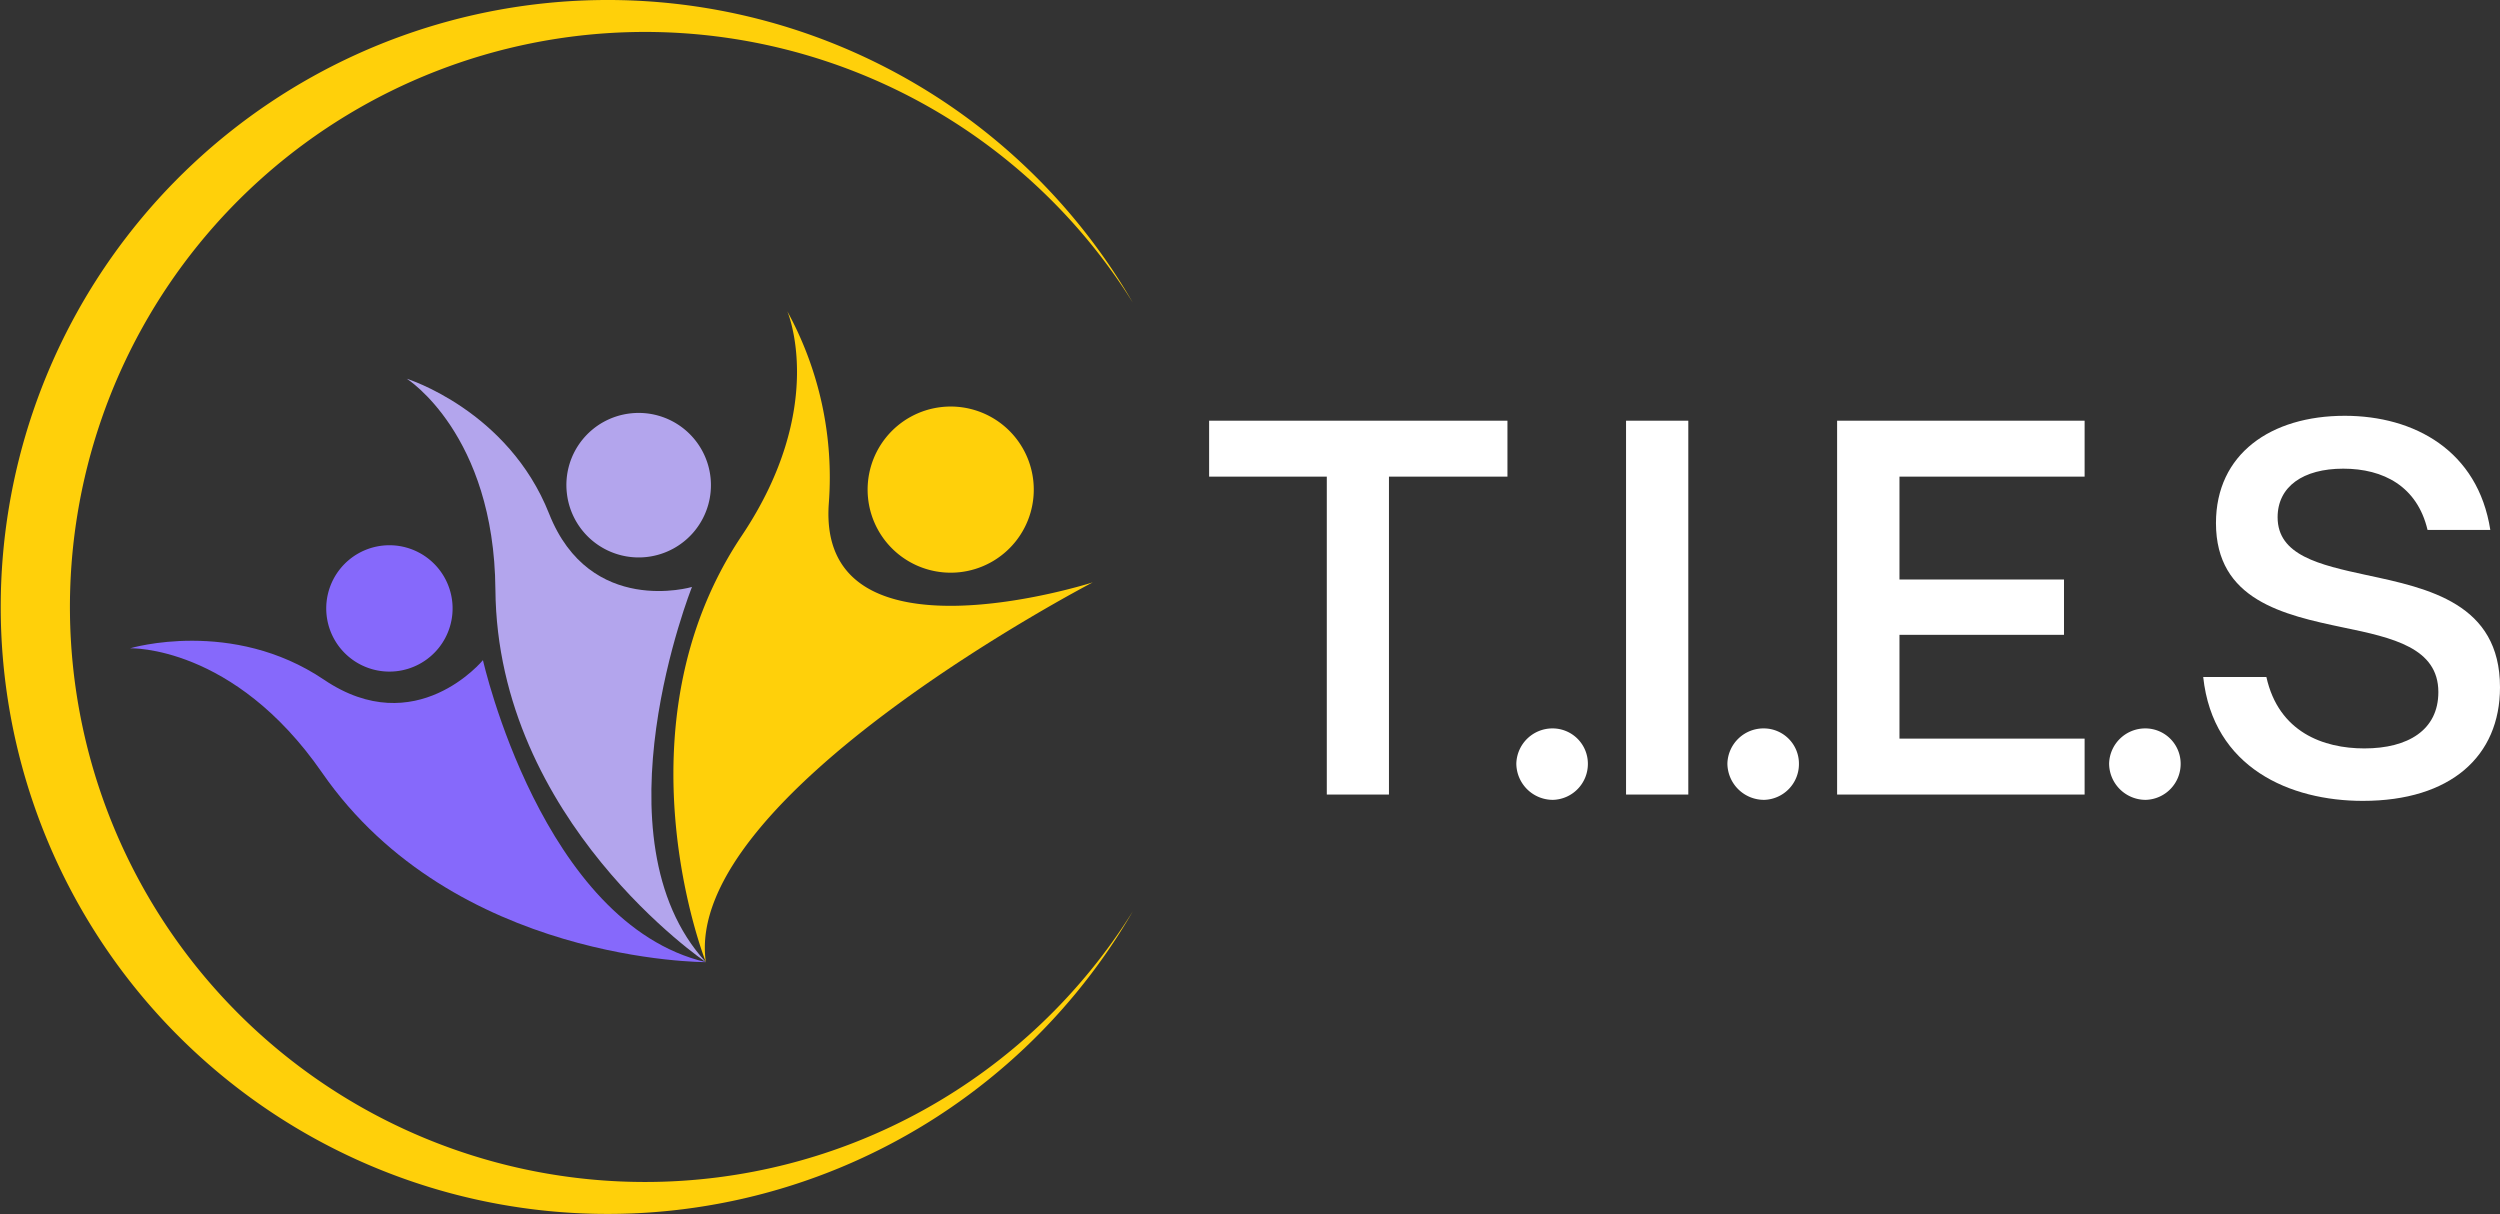
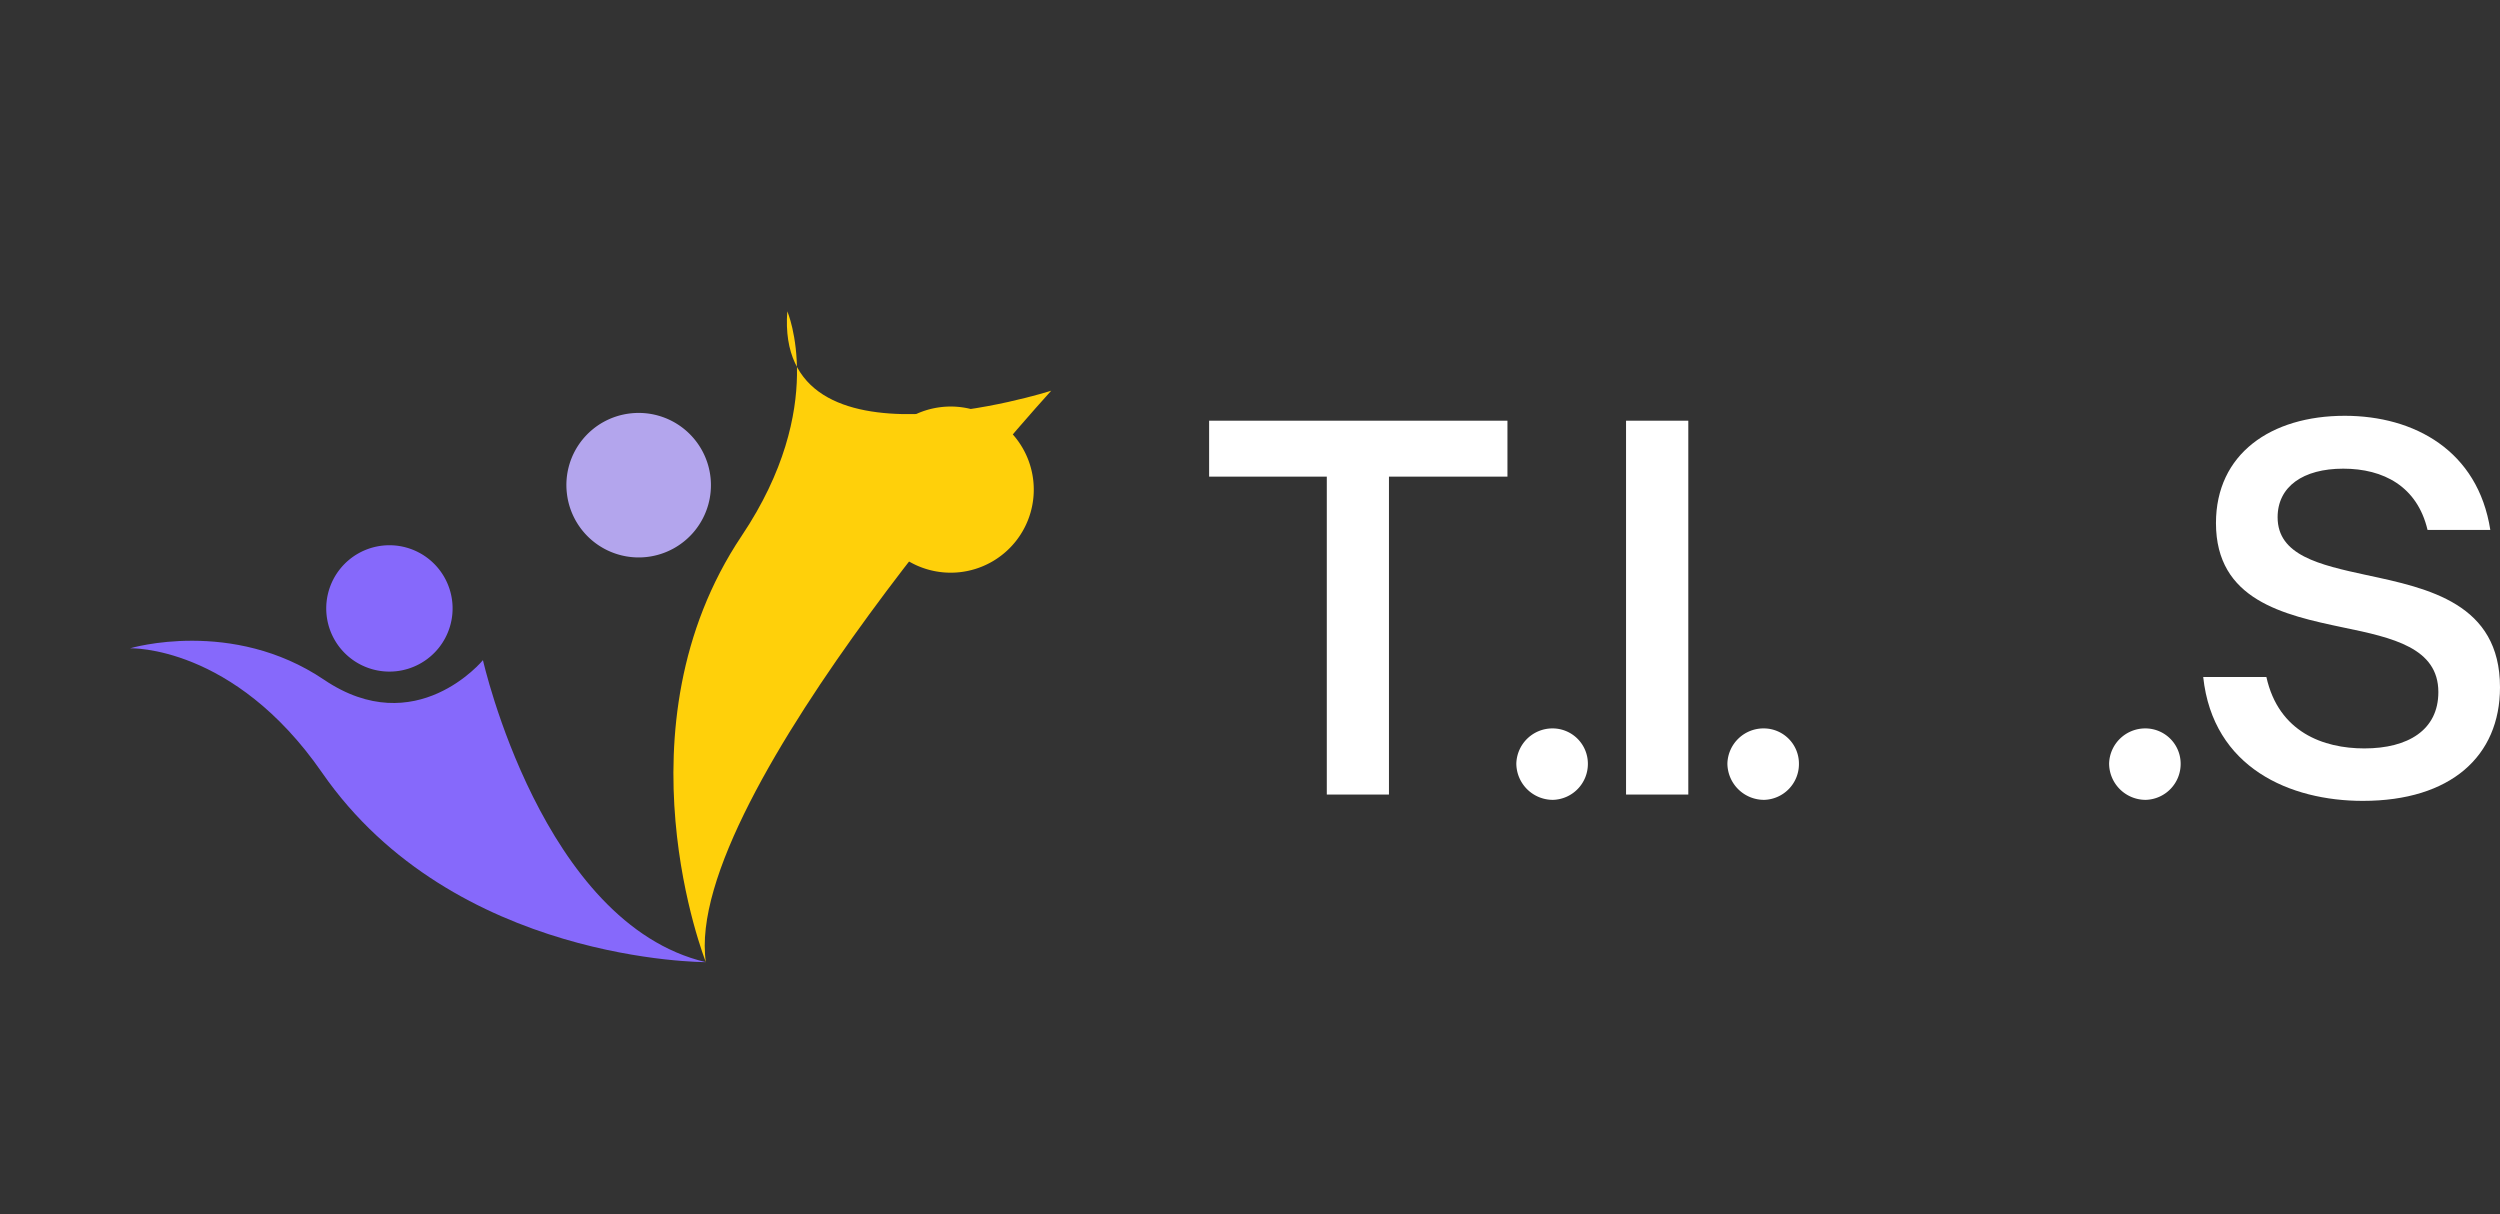
<svg xmlns="http://www.w3.org/2000/svg" viewBox="0 0 244.95 118.95">
  <rect x="0" y="0" width="244.95" height="118.95" fill="#333333" stroke="none" />
  <defs>
    <style>.cls-1{fill:none;}.cls-2{fill:#8669fb;}.cls-3{fill:#b3a5ed;}.cls-4{fill:#ffd00a;}.cls-5{clip-path:url(#clip-path);}.cls-6{fill:#fff;}</style>
    <clipPath id="clip-path" transform="translate(0 -0.03)">
      <rect class="cls-1" width="111" height="119" />
    </clipPath>
  </defs>
  <g id="Layer_2" data-name="Layer 2">
    <g id="Layer_1-2" data-name="Layer 1">
      <path class="cls-2" d="M31.56,75.74C22.88,63.2,12.75,63.55,12.75,63.55s10-3,19,3.08,15.57-1.92,15.57-1.92S53.11,90.53,69.16,94.3c0,0-24.68.09-37.6-18.56" transform="translate(0 -0.03)" />
-       <path class="cls-3" d="M48.54,57.8c-.12-15.25-8.68-20.66-8.68-20.66s9.93,3.09,13.94,13.22,14,7.18,14,7.18S58,82.15,69.16,94.3c0,0-20.44-13.82-20.62-36.5" transform="translate(0 -0.03)" />
-       <path class="cls-4" d="M72.67,52.53c8.49-12.67,4.47-22,4.47-22a33.87,33.87,0,0,1,4.07,18.78c-1.24,16.49,25.86,7.78,25.86,7.78S66.8,78,69.16,94.3c0,0-9.11-22.92,3.51-41.77" transform="translate(0 -0.03)" />
+       <path class="cls-4" d="M72.67,52.53c8.49-12.67,4.47-22,4.47-22c-1.24,16.49,25.86,7.78,25.86,7.78S66.8,78,69.16,94.3c0,0-9.11-22.92,3.51-41.77" transform="translate(0 -0.03)" />
      <path class="cls-2" d="M32,60.3a6.19,6.19,0,1,0,5.48-6.81A6.19,6.19,0,0,0,32,60.3" transform="translate(0 -0.03)" />
      <path class="cls-3" d="M55.54,48.34a7.08,7.08,0,1,0,6.27-7.81,7.06,7.06,0,0,0-6.27,7.81" transform="translate(0 -0.03)" />
      <path class="cls-4" d="M85.06,48.91a8.14,8.14,0,1,0,7.21-9,8.14,8.14,0,0,0-7.21,9" transform="translate(0 -0.03)" />
      <g class="cls-5">
-         <path class="cls-4" d="M63.15,115.84A56.34,56.34,0,1,1,111,29.69a59.47,59.47,0,1,0,0,59.62,56.31,56.31,0,0,1-47.83,26.53" transform="translate(0 -0.03)" />
-       </g>
+         </g>
      <path class="cls-6" d="M136.09,77.88V46.73H147.7V41.25H118.47v5.48H130V77.88Z" transform="translate(0 -0.03)" />
      <path class="cls-6" d="M152.17,78.4a3.52,3.52,0,0,0,3.41-3.55,3.46,3.46,0,0,0-3.41-3.45,3.54,3.54,0,0,0-3.6,3.45A3.58,3.58,0,0,0,152.17,78.4Z" transform="translate(0 -0.03)" />
      <path class="cls-6" d="M165.42,77.88V41.25h-6.1V77.88Z" transform="translate(0 -0.03)" />
      <path class="cls-6" d="M172.86,78.4a3.51,3.51,0,0,0,3.4-3.55,3.45,3.45,0,0,0-3.4-3.45,3.54,3.54,0,0,0-3.61,3.45A3.59,3.59,0,0,0,172.86,78.4Z" transform="translate(0 -0.03)" />
-       <path class="cls-6" d="M204.25,77.88V72.4H186.11V62.23h16.12V56.81H186.11V46.73h18.14V41.25H180V77.88Z" transform="translate(0 -0.03)" />
      <path class="cls-6" d="M210.25,78.4a3.52,3.52,0,0,0,3.41-3.55,3.46,3.46,0,0,0-3.41-3.45,3.54,3.54,0,0,0-3.6,3.45A3.58,3.58,0,0,0,210.25,78.4Z" transform="translate(0 -0.03)" />
      <path class="cls-6" d="M231.51,78.5c8.6,0,13.44-4.37,13.44-11.13,0-8.21-7-9.7-13.1-11-4.61-1-8.69-1.93-8.69-5.66,0-3,2.49-4.76,6.43-4.76s7.25,1.73,8.26,6H244c-1.21-7.77-7.45-11.18-14.26-11.18-7.25,0-12.62,3.74-12.62,10.51,0,7.54,6.62,9,12.47,10.23,4.85,1,9.32,2,9.32,6.33,0,3.74-3,5.52-7.25,5.52-4,0-8.4-1.58-9.6-7h-6.19C216.83,75.29,224.41,78.5,231.51,78.5Z" transform="translate(0 -0.03)" />
    </g>
  </g>
</svg>